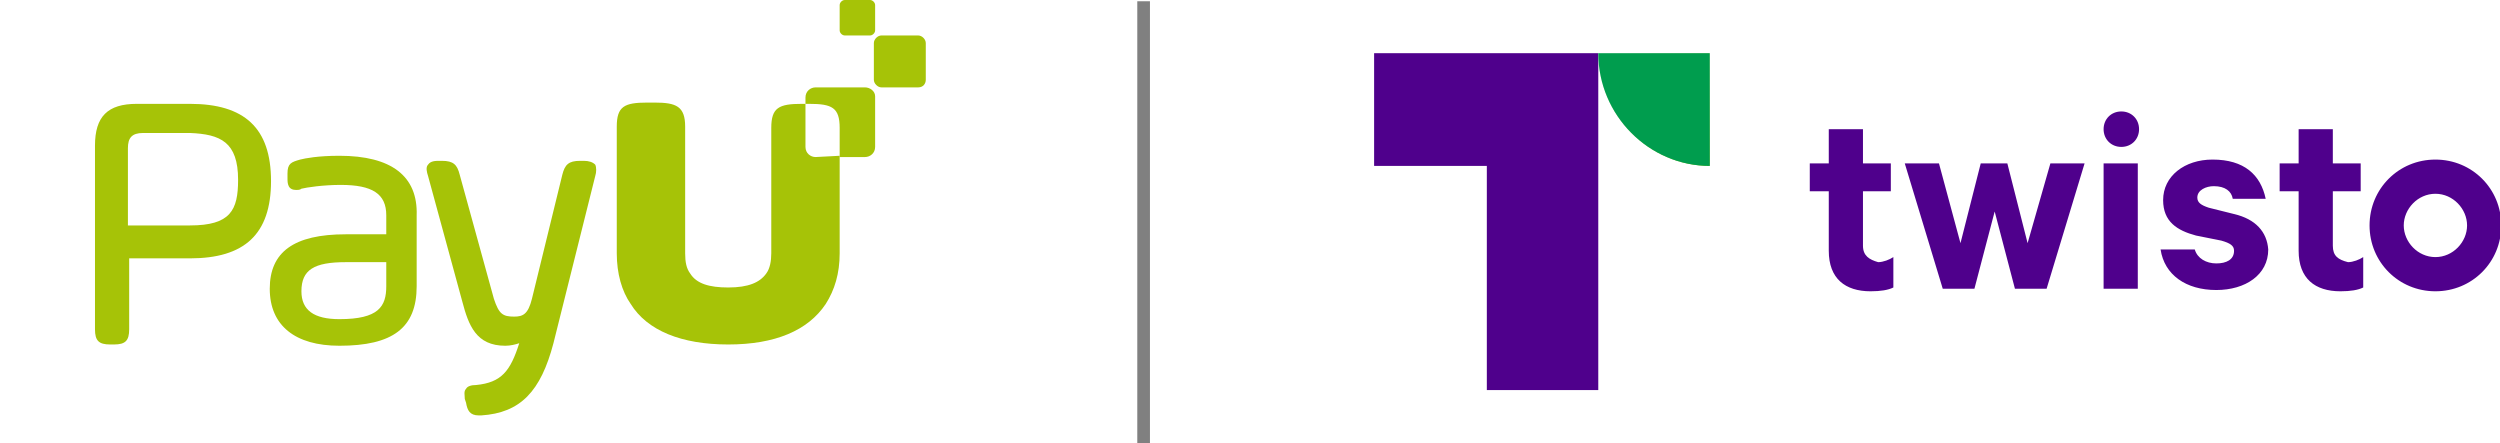
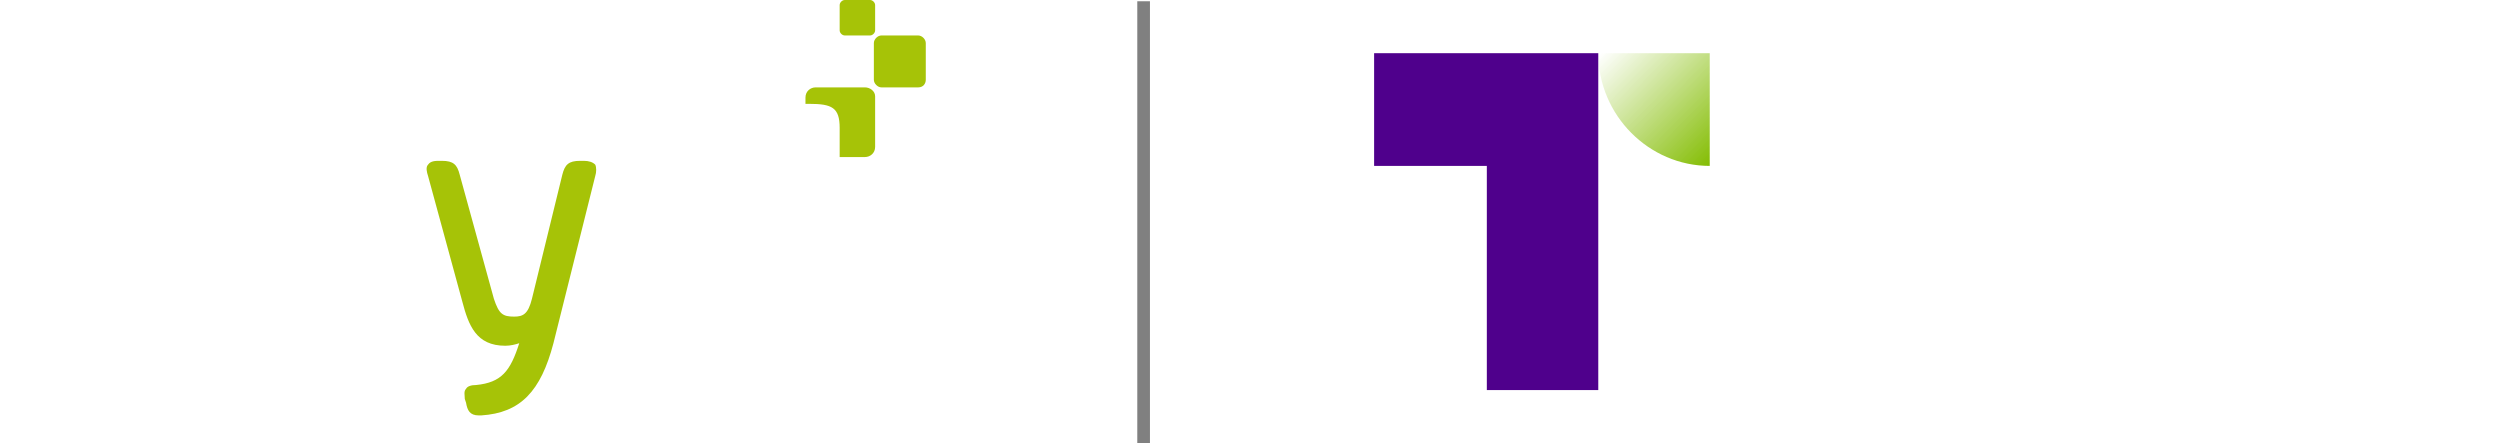
<svg xmlns="http://www.w3.org/2000/svg" version="1.1" id="Layer_1" x="0px" y="0px" viewBox="0 0 197.4 35" style="enable-background:new 0 0 197.4 35;">
  <style type="text/css">
	.st0{fill:#4F008C;}
	.st1{fill:url(#path34_00000029762069532436610960000004364521779510474371_);}
	.st2{fill:none;stroke:#808080;stroke-miterlimit:10;}
	.st3{fill:#A6C307;}
	.st4{fill:#009D4E;}
</style>
-   <path class="st0" d="M147.1,19.4v-4.3h2.2v-2.2h-2.2v-2.7h-2.7v2.7h-1.5v2.2h1.5v4.7c0,2.2,1.3,3.2,3.3,3.2c0.8,0,1.4-0.1,1.8-0.3&#13;&#10; v-2.4c-0.3,0.2-0.8,0.4-1.2,0.4C147.6,20.5,147.1,20.2,147.1,19.4z M153.1,12.9h-2.7l3,9.9h2.5l1.6-6.1l1.6,6.1h2.5l3-9.9h-2.7&#13;&#10; l-1.8,6.3l-1.6-6.3h-2.1l-1.6,6.3L153.1,12.9z M166.1,12.9h2.7v9.9h-2.7V12.9z M176.4,16.9l-2-0.5c-0.6-0.2-0.9-0.4-0.9-0.8&#13;&#10; c0-0.6,0.7-0.9,1.3-0.9c0.9,0,1.4,0.4,1.5,1h2.6c-0.4-1.9-1.7-3.1-4.2-3.1c-2.2,0-3.9,1.3-3.9,3.2c0,1.7,1.1,2.4,2.6,2.8l2,0.4&#13;&#10; c0.7,0.2,1,0.4,1,0.8c0,0.7-0.6,1-1.4,1c-0.8,0-1.5-0.4-1.7-1.1h-2.7c0.3,2,2,3.2,4.4,3.2c2.3,0,4.1-1.2,4.1-3.2&#13;&#10; C179,18.3,178.1,17.3,176.4,16.9z M184.2,19.4v-4.3h2.2v-2.2h-2.2v-2.7h-2.7v2.7h-1.5v2.2h1.5v4.7c0,2.2,1.3,3.2,3.3,3.2&#13;&#10; c0.8,0,1.4-0.1,1.8-0.3v-2.4c-0.3,0.2-0.8,0.4-1.2,0.4C184.6,20.5,184.2,20.2,184.2,19.4z M192.3,12.6c-2.9,0-5.2,2.3-5.2,5.2&#13;&#10; s2.3,5.2,5.2,5.2c2.9,0,5.2-2.3,5.2-5.2S195.2,12.6,192.3,12.6z M192.3,20.3c-1.4,0-2.5-1.2-2.5-2.5s1.1-2.5,2.5-2.5&#13;&#10; c1.4,0,2.5,1.2,2.5,2.5S193.7,20.3,192.3,20.3z M167.5,8.8c0.8,0,1.4,0.6,1.4,1.4c0,0.8-0.6,1.4-1.4,1.4s-1.4-0.6-1.4-1.4&#13;&#10; C166.1,9.4,166.7,8.8,167.5,8.8z" />
-   <path id="polygon25" class="st0" d="M117.4,13.1v17.7h8.8V4.2h-17.7v8.9H117.4z" />
+   <path id="polygon25" class="st0" d="M117.4,13.1v17.7h8.8V4.2h-17.7v8.9z" />
  <linearGradient id="path34_00000163039402298624881150000005893909174633426081_" gradientUnits="userSpaceOnUse" x1="139.672" y1="-1557.421" x2="148.233" y2="-1548.861" gradientTransform="matrix(1.032 0 0 1.035 -16.604 1615.005)">
    <stop offset="0" style="stop-color:#82BC00;stop-opacity:0" />
    <stop offset="1" style="stop-color:#82BC00" />
  </linearGradient>
  <path id="path34" style="fill:url(#path34_00000163039402298624881150000005893909174633426081_);" d="M126.2,4.2&#13;&#10; c0,4.9,4,8.9,8.8,8.9V4.2H126.2L126.2,4.2z" />
  <line class="st2" x1="90.3" y1="0.1" x2="90.3" y2="35" />
  <g>
-     <path class="st3" d="M64.4,12.4c-0.4,0-0.8-0.3-0.8-0.8V8.2h-0.3c-1.8,0-2.4,0.3-2.4,1.9v3.8l0,0v0.8v0.1V20c0,0.6-0.1,1.2-0.4,1.6&#13;&#10;  c-0.5,0.7-1.4,1.1-3,1.1c-1.5,0-2.5-0.3-3-1.1c-0.3-0.4-0.4-0.9-0.4-1.6v-5.3v-0.1v-0.8l0,0V10c0-1.6-0.7-1.9-2.4-1.9h-0.6&#13;&#10;  c-1.8,0-2.4,0.3-2.4,1.9v3.8v4V20c0,1.6,0.4,3,1.1,4c1.3,2.1,4,3.2,7.7,3.2l0,0l0,0c3.7,0,6.3-1.1,7.7-3.2c0.7-1.1,1.1-2.4,1.1-4&#13;&#10;  v-2.2v-4v-1.5L64.4,12.4L64.4,12.4z" />
    <path class="st3" d="M72.5,6.9h-2.9c-0.3,0-0.6-0.3-0.6-0.6V3.4c0-0.3,0.3-0.6,0.6-0.6h2.9c0.3,0,0.6,0.3,0.6,0.6v2.9&#13;&#10;  C73.1,6.6,72.9,6.9,72.5,6.9L72.5,6.9z" />
    <path class="st3" d="M68.7,2.8h-2c-0.2,0-0.4-0.2-0.4-0.4v-2c0-0.2,0.2-0.4,0.4-0.4h2c0.2,0,0.4,0.2,0.4,0.4v2&#13;&#10;  C69.1,2.6,68.9,2.8,68.7,2.8L68.7,2.8z" />
-     <path class="st3" d="M18.8,14.2c0,2.4-0.6,3.6-3.8,3.6h-4.9v-6.1c0-0.8,0.3-1.2,1.2-1.2H15C17.4,10.6,18.8,11.2,18.8,14.2&#13;&#10;  L18.8,14.2z M15,8.2h-4.2c-2.3,0-3.3,1-3.3,3.3V26c0,0.9,0.3,1.2,1.2,1.2H9c0.9,0,1.2-0.3,1.2-1.2v-5.6H15c4.3,0,6.4-1.9,6.4-6.1&#13;&#10;  S19.3,8.2,15,8.2L15,8.2z" />
-     <path class="st3" d="M30.5,20.6v2c0,1.6-0.6,2.6-3.7,2.6c-2,0-3-0.7-3-2.2c0-1.7,1-2.3,3.5-2.3h3.2V20.6z M26.8,12.3&#13;&#10;  c-1.7,0-2.7,0.2-3.1,0.3c-0.7,0.2-1,0.3-1,1.1V14c0,0.3,0,0.5,0.1,0.7s0.3,0.3,0.6,0.3c0.1,0,0.3,0,0.4-0.1&#13;&#10;  c0.4-0.1,1.7-0.3,3.1-0.3c2.5,0,3.6,0.7,3.6,2.4v1.5h-3.2c-4.1,0-6,1.4-6,4.3s2,4.5,5.5,4.5c4.2,0,6.1-1.4,6.1-4.7V17&#13;&#10;  C33,13.9,30.9,12.3,26.8,12.3L26.8,12.3z" />
    <path class="st3" d="M47,13c-0.2-0.2-0.5-0.3-0.9-0.3h-0.3c-0.9,0-1.2,0.3-1.4,1.1L42,23.6c-0.3,1.2-0.7,1.4-1.4,1.4&#13;&#10;  c-0.9,0-1.2-0.2-1.6-1.4l-2.7-9.8c-0.2-0.8-0.5-1.1-1.4-1.1h-0.2c-0.3,0-0.7,0-0.9,0.3c-0.2,0.2-0.1,0.6,0,0.9l2.7,9.9&#13;&#10;  c0.5,1.9,1.1,3.5,3.4,3.5c0.4,0,0.8-0.1,1.1-0.2c-0.7,2.2-1.4,3.1-3.4,3.3c-0.4,0-0.7,0.1-0.8,0.3c-0.2,0.2-0.1,0.5-0.1,0.8&#13;&#10;  l0.1,0.3c0.1,0.6,0.3,1,1,1c0.1,0,0.1,0,0.2,0c3.1-0.2,4.7-1.9,5.7-5.7L47,13.9C47.1,13.6,47.1,13.2,47,13L47,13z" />
    <path class="st3" d="M68.3,6.9h-3.9c-0.4,0-0.8,0.3-0.8,0.8v0.5h0.3c1.8,0,2.4,0.3,2.4,1.9v2.3h2c0.4,0,0.8-0.3,0.8-0.8v-4&#13;&#10;  C69.1,7.2,68.7,6.9,68.3,6.9L68.3,6.9z" />
  </g>
-   <path id="path27" class="st4" d="M126.2,4.2c0,4.9,4,8.9,8.8,8.9V4.2H126.2L126.2,4.2z" />
</svg>